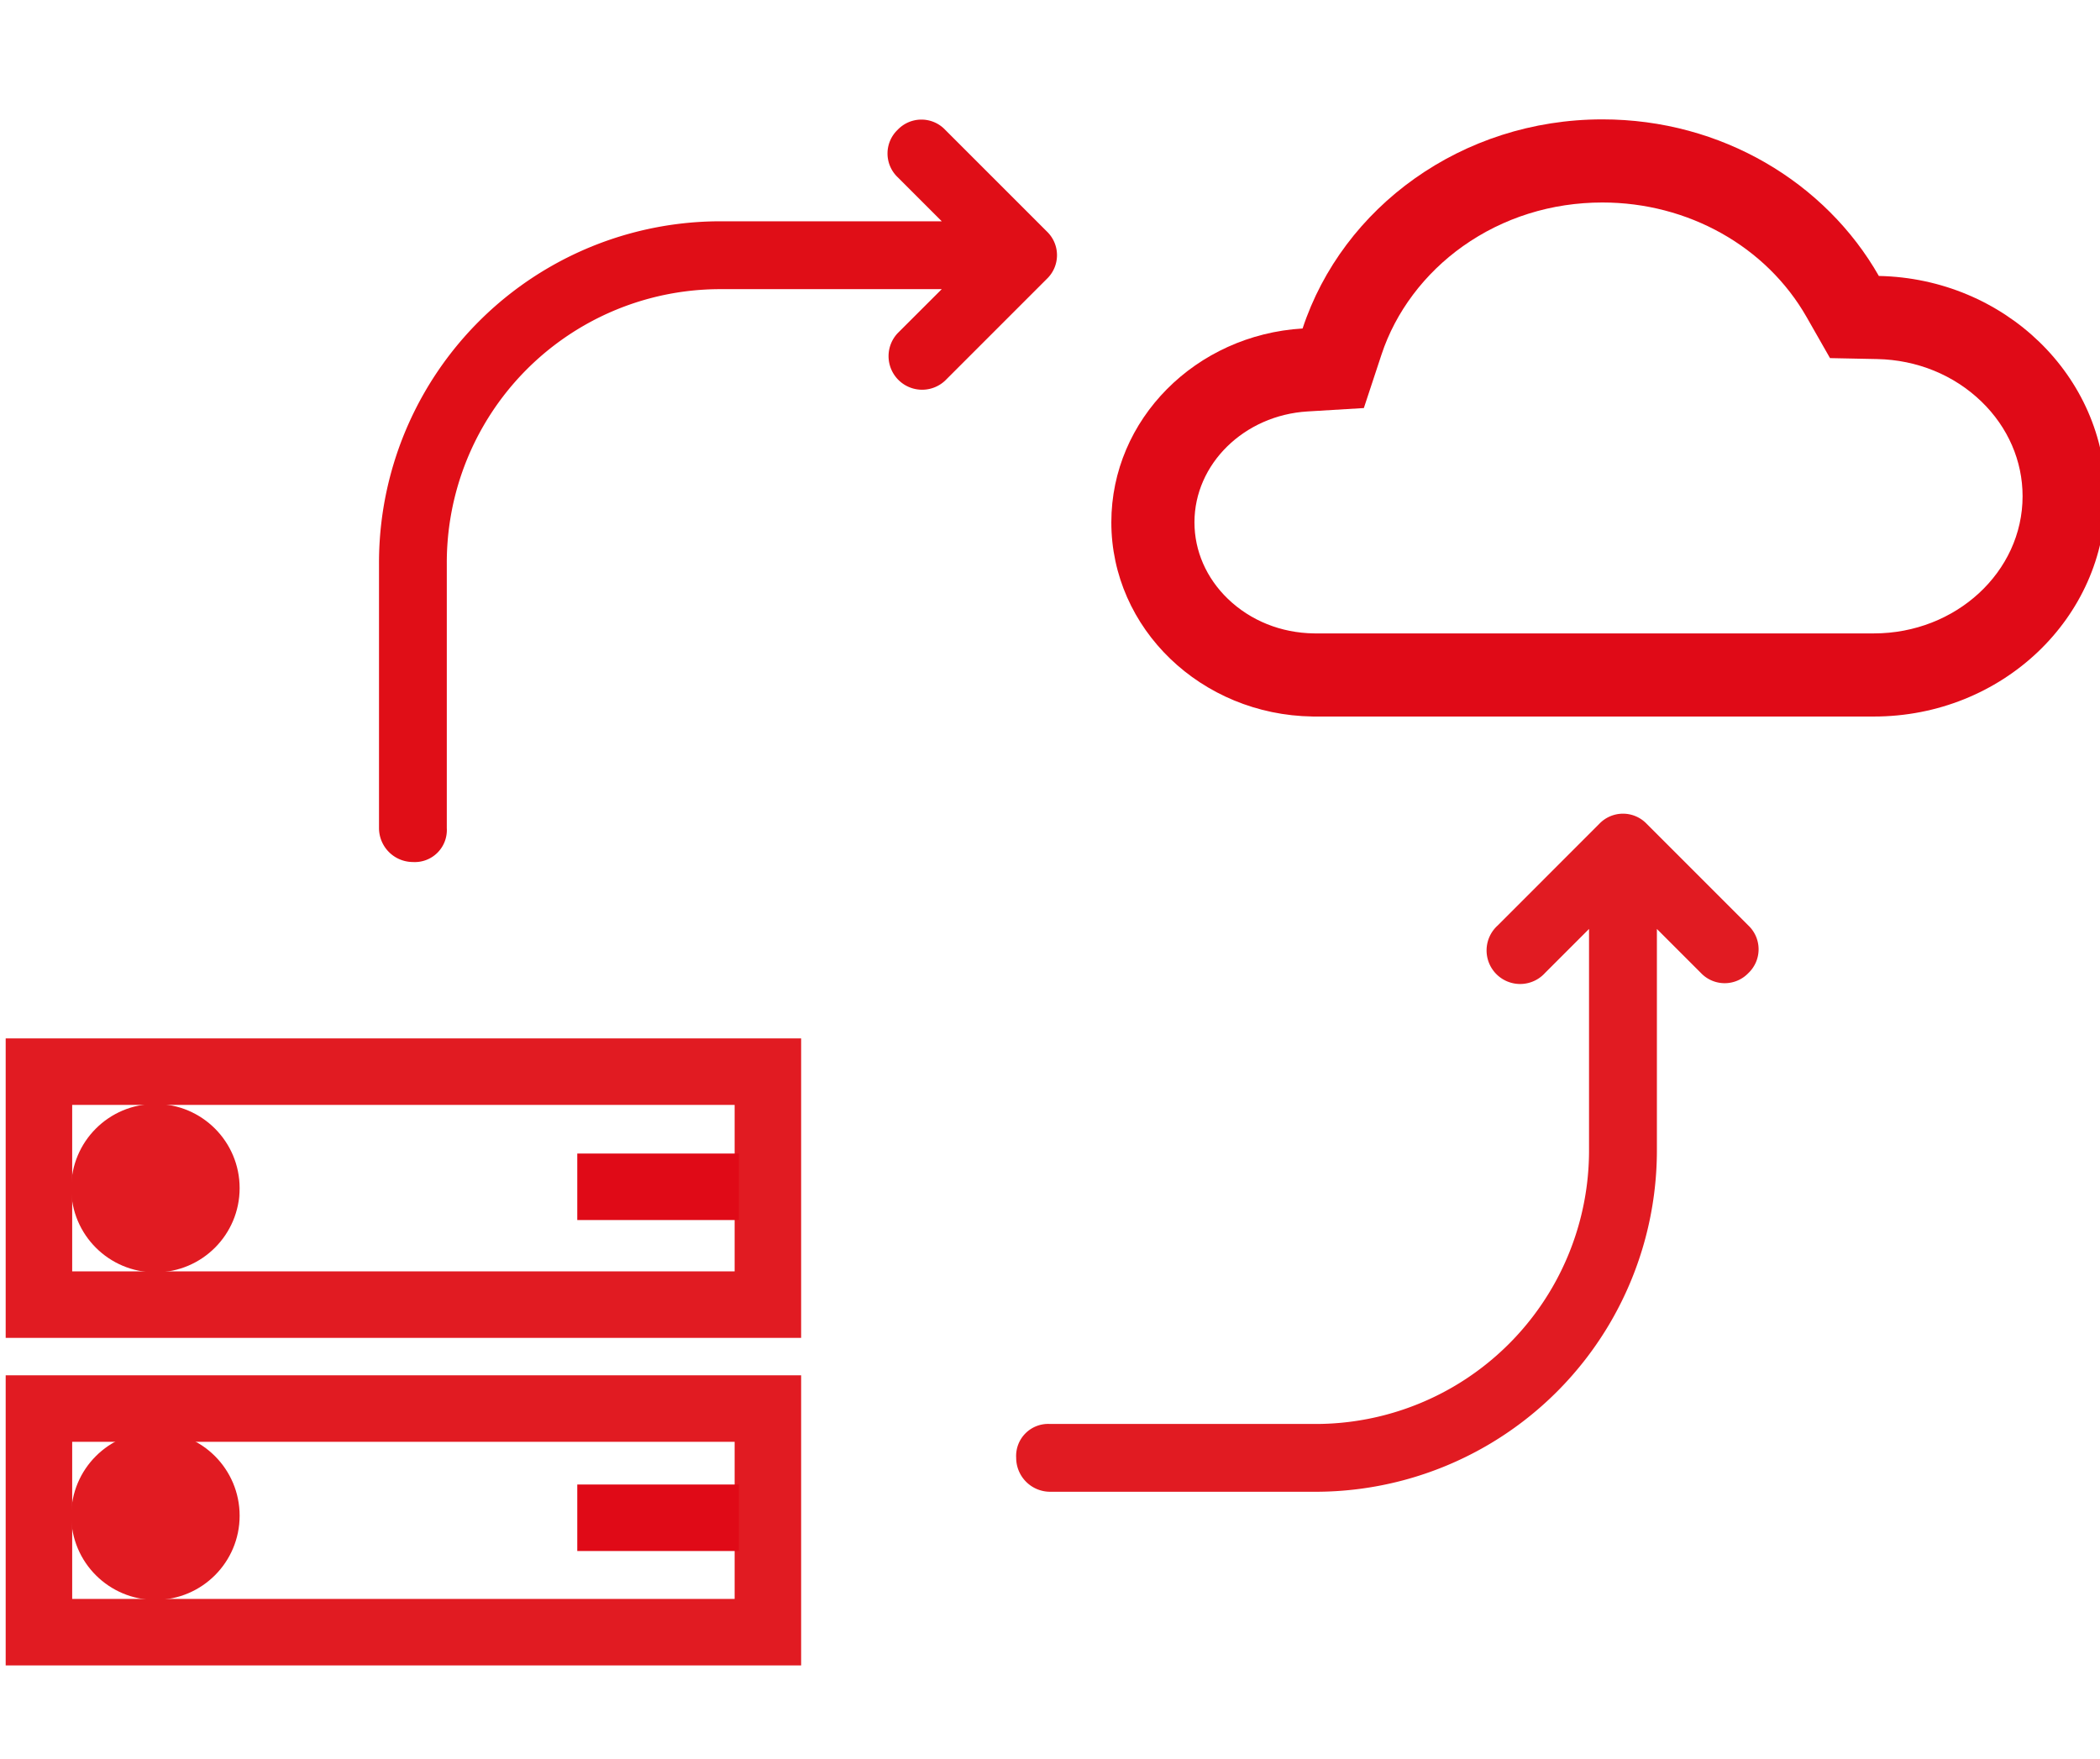
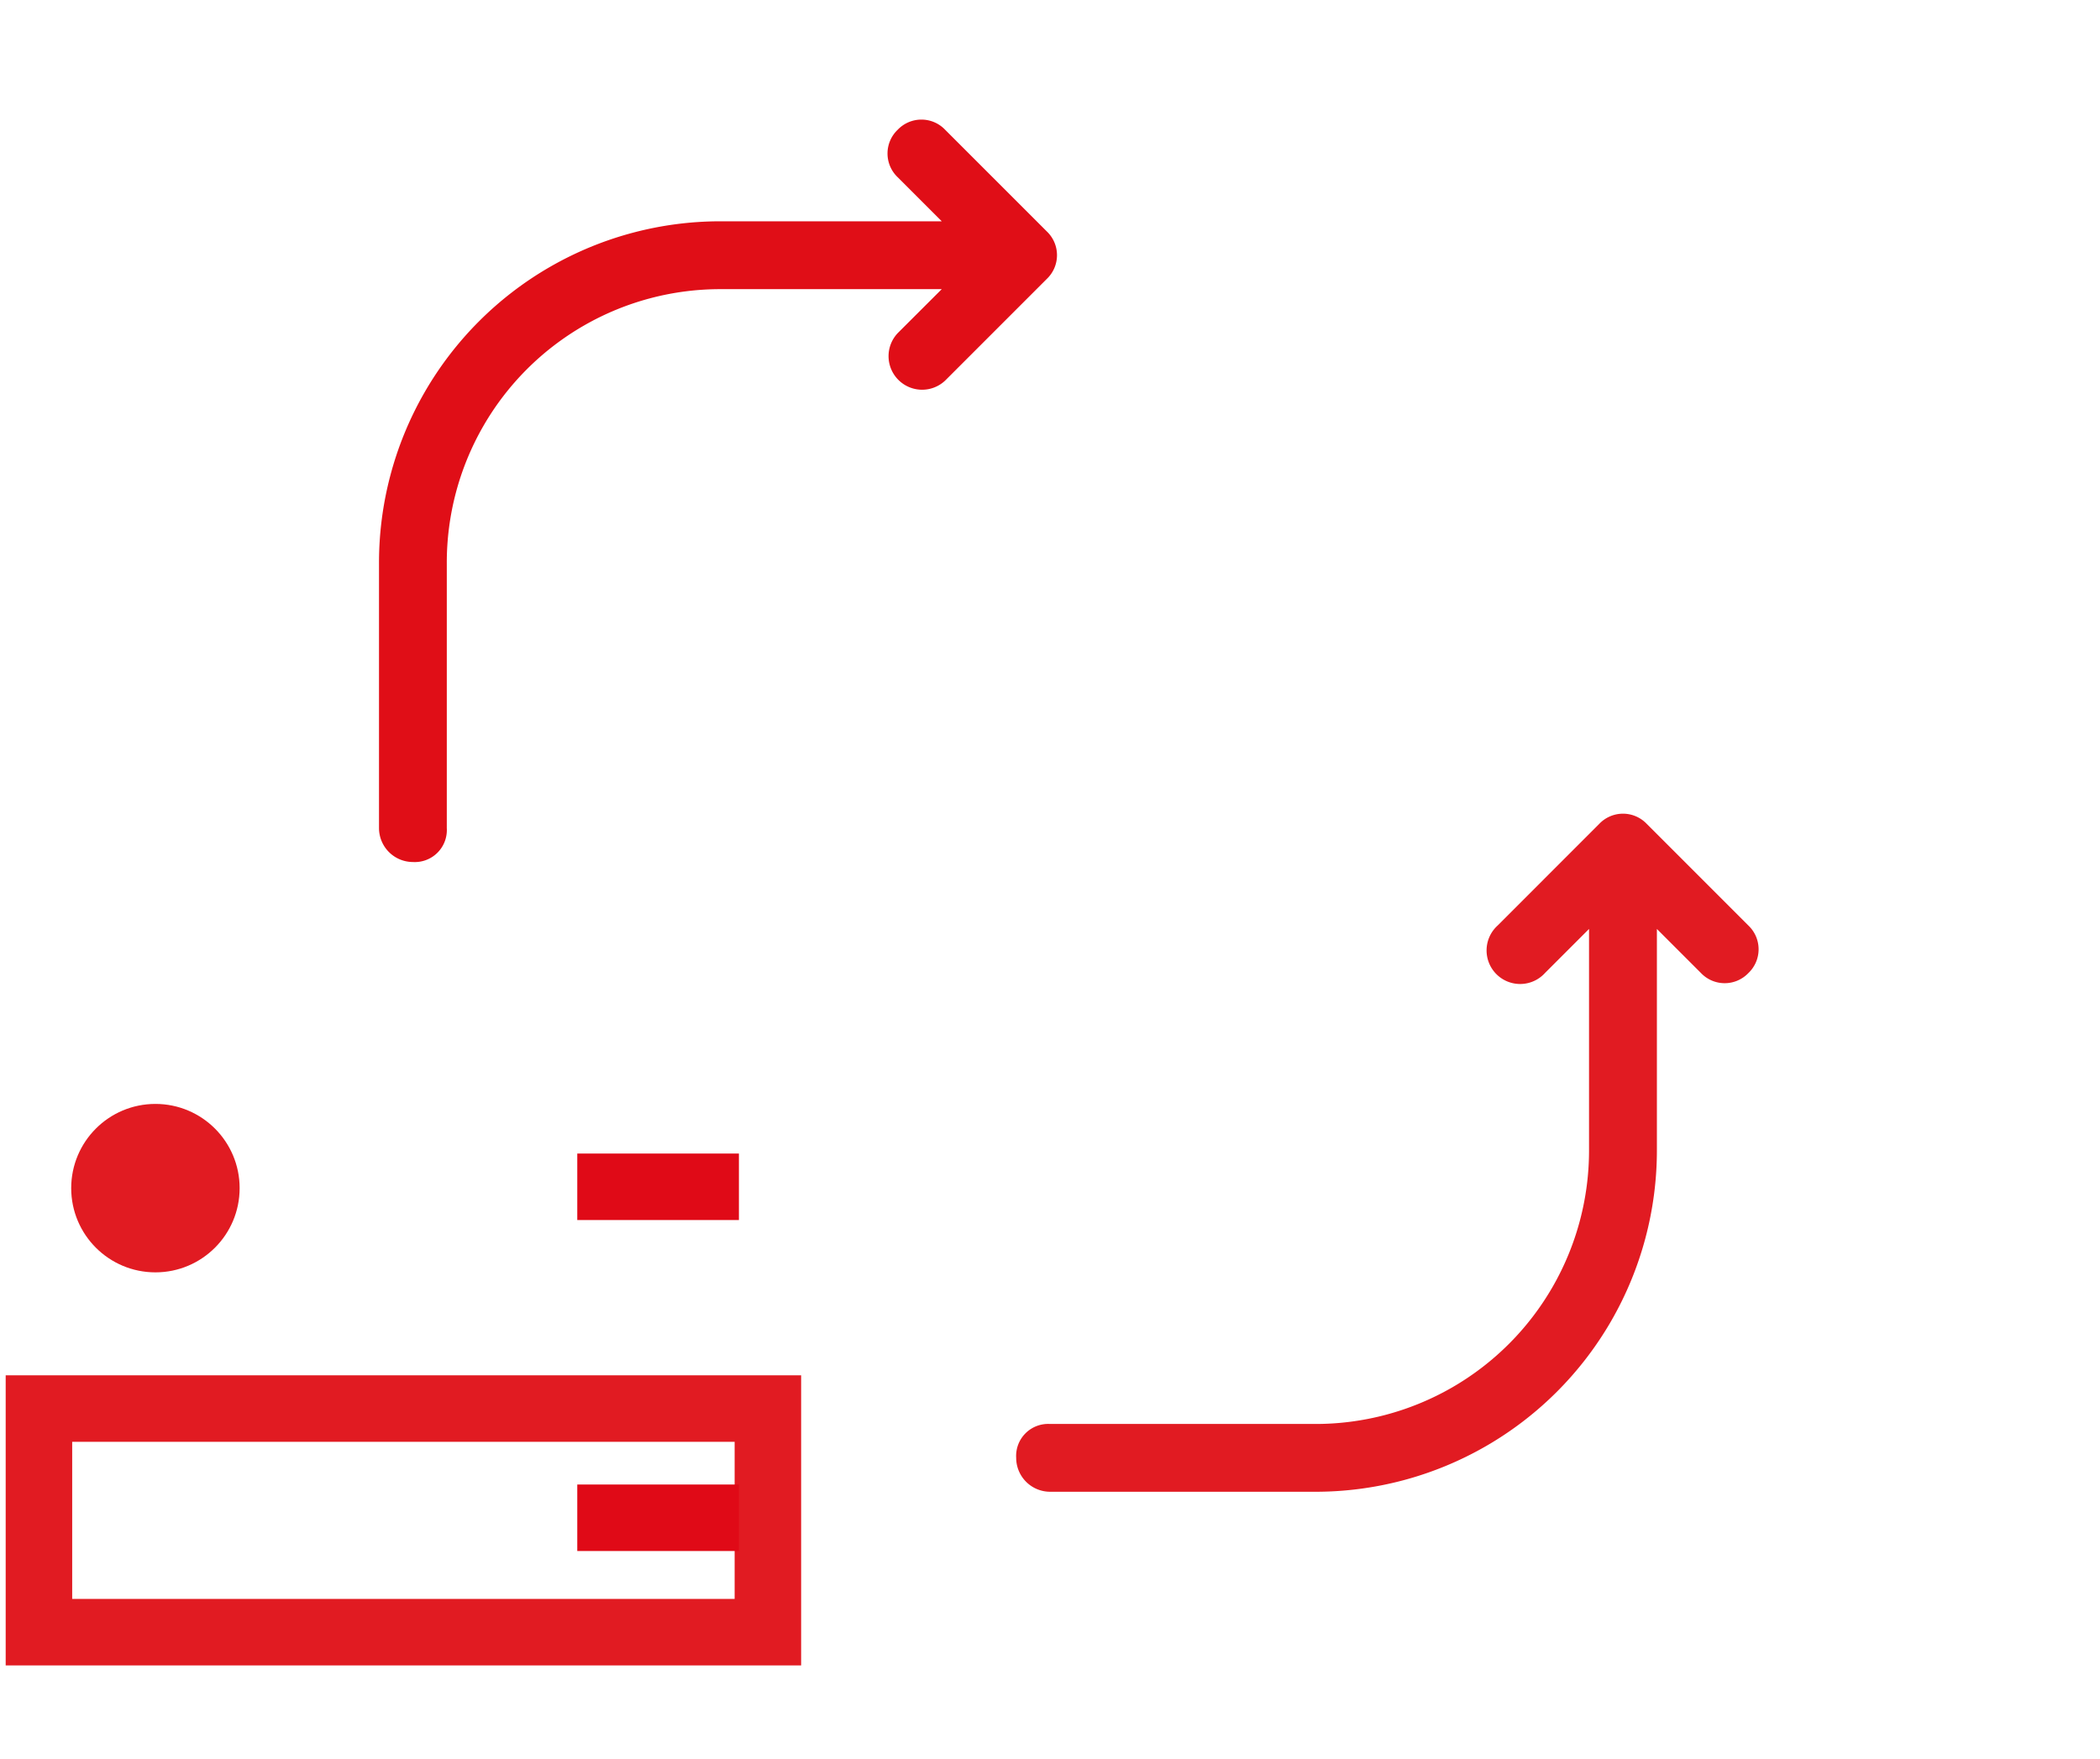
<svg xmlns="http://www.w3.org/2000/svg" xmlns:ns1="http://www.inkscape.org/namespaces/inkscape" xmlns:ns2="http://sodipodi.sourceforge.net/DTD/sodipodi-0.dtd" ns1:version="1.0rc1 (09960d6, 2020-04-09)" ns2:docname="refactoring.svg" id="svg291" version="1.1" viewBox="0 0 126.325 105.827" height="28mm" width="33.423mm">
  <defs id="defs295" />
  <ns2:namedview ns1:current-layer="svg291" ns1:window-maximized="1" ns1:window-y="23" ns1:window-x="0" ns1:cy="46.5" ns1:cx="7.9437485" ns1:zoom="2.9247312" units="mm" showgrid="false" id="namedview293" ns1:window-height="1035" ns1:window-width="2560" ns1:pageshadow="2" ns1:pageopacity="0" guidetolerance="10" gridtolerance="10" objecttolerance="10" borderopacity="1" bordercolor="#666666" pagecolor="#ffffff" />
  <g transform="translate(-1076.658,-663.763)" data-name="Group 42" id="Group_42">
    <g transform="translate(1077,726.226)" data-name="Group 35" id="Group_35">
      <g data-name="Group 21" id="Group_21">
        <g data-name="Group 23" id="Group_23">
          <g data-name="Group 20" id="Group_20">
            <g stroke-width="4" stroke="#e11b22" fill="none" data-name="Rectangle 20" id="Rectangle_20">
              <rect y="0" x="0" id="rect263" stroke="none" height="18.014" width="47.85" />
-               <rect id="rect265" fill="none" height="14.014" width="43.85" y="2" x="2" />
            </g>
            <circle fill="#e11b22" transform="translate(3.941,3.941)" r="5.066" cy="5.066" cx="5.066" data-name="Ellipse 4" id="Ellipse_4" />
            <line y2="0" x2="0" y1="0" stroke-width="4" stroke="#e00a17" fill="none" transform="translate(34.384,8.926)" x1="9.723" data-name="Line 1" id="Line_1" />
          </g>
          <g transform="translate(0,20.266)" data-name="Group 22" id="Group_22">
            <g stroke-width="4" stroke="#e11b22" fill="none" data-name="Rectangle 20" id="Rectangle_20-2">
              <rect y="0" x="0" id="rect271" stroke="none" height="17.451" width="47.85" />
              <rect id="rect273" fill="none" height="13.451" width="43.85" y="2" x="2" />
            </g>
-             <circle fill="#e11b22" transform="translate(3.941,3.378)" r="5.066" cy="5.066" cx="5.066" data-name="Ellipse 4" id="Ellipse_4-2" />
            <line y2="0" x2="0" y1="0" stroke-width="4" stroke="#e00a17" fill="none" transform="translate(34.384,8.569)" x1="9.723" data-name="Line 1" id="Line_1-2" />
          </g>
        </g>
      </g>
    </g>
    <path ns1:connector-curvature="0" fill="#e00e17" transform="translate(1085.957,667.456)" d="M 53.674,10.23 47.556,4.112 a 1.971,1.971 0 0 0 -2.855,0 1.971,1.971 0 0 0 0,2.855 l 2.651,2.651 H 34.1 a 20.54,20.54 0 0 0 -20.6,20.6 v 15.903 a 2.044,2.044 0 0 0 2.039,2.039 1.927,1.927 0 0 0 2.039,-2.039 V 30.215 A 16.45,16.45 0 0 1 34.1,13.7 H 47.352 L 44.7,16.348 a 2.019,2.019 0 0 0 2.856,2.852 l 6.118,-6.118 a 1.971,1.971 0 0 0 0,-2.852 z" data-name="Path 63" id="Path_63" />
    <path ns1:connector-curvature="0" fill="#e11b22" transform="rotate(90,234.869,947.577)" d="M 0.612,6.73 6.73,0.612 a 1.971,1.971 0 0 1 2.855,0 1.971,1.971 0 0 1 0,2.855 L 6.934,6.118 h 13.255 a 20.54,20.54 0 0 1 20.6,20.6 V 42.621 A 2.044,2.044 0 0 1 38.75,44.66 1.927,1.927 0 0 1 36.711,42.621 V 26.715 A 16.45,16.45 0 0 0 20.189,10.2 H 6.934 l 2.651,2.651 A 2.019,2.019 0 1 1 6.73,15.7 L 0.612,9.585 a 1.971,1.971 0 0 1 0,-2.855 z" data-name="Path 64" id="Path_64" />
    <g transform="translate(1264.51,693.943)" data-name="Group 41" id="Group_41">
      <g fill="none" transform="translate(-121,-23)" data-name="Union 1" id="Union_1">
        <path ns1:connector-curvature="0" id="path284" stroke="none" d="m 12.11,35.921 v 0 C 5.405,35.827 0,30.633 0,24.238 A 11.954,11.954 0 0 1 11.505,12.578 18.824,18.824 0 0 1 29.541,0 19.057,19.057 0 0 1 46.17,9.419 c 7.563,0.152 13.646,6.026 13.646,13.25 0,7.319 -6.243,13.252 -13.945,13.252 z" />
-         <path ns1:connector-curvature="0" id="path286" fill="#e00a17" stroke="none" d="m 45.871,30.921 c 4.932,0 8.945,-3.702 8.945,-8.252 0,-2.125 -0.876,-4.145 -2.467,-5.687 -1.656,-1.605 -3.886,-2.516 -6.279,-2.564 l -2.838,-0.057 -1.406,-2.466 c -2.424,-4.253 -7.131,-6.895 -12.285,-6.895 -3.063,0 -5.967,0.911 -8.398,2.634 -2.307,1.636 -4.044,3.948 -4.89,6.511 l -1.063,3.22 -3.385,0.204 c -3.816,0.23 -6.805,3.159 -6.805,6.669 0,1.72 0.714,3.354 2.01,4.603 1.363,1.313 3.199,2.052 5.17,2.079 l 0.056,7.99e-4 h 33.635 m 0,5 H 12.11 v -0.001 C 5.405,35.827 4.6936034e-6,30.633 4.6936034e-6,24.238 4.6936034e-6,18.037 5.083,12.965 11.505,12.579 13.911,5.289 21.076,-4.3243408e-6 29.541,-4.3243408e-6 c 7.184,0 13.432,3.81 16.629,9.419 7.563,0.152 13.646,6.026 13.646,13.25 0,7.319 -6.243,13.252 -13.945,13.252 z" />
      </g>
    </g>
  </g>
</svg>